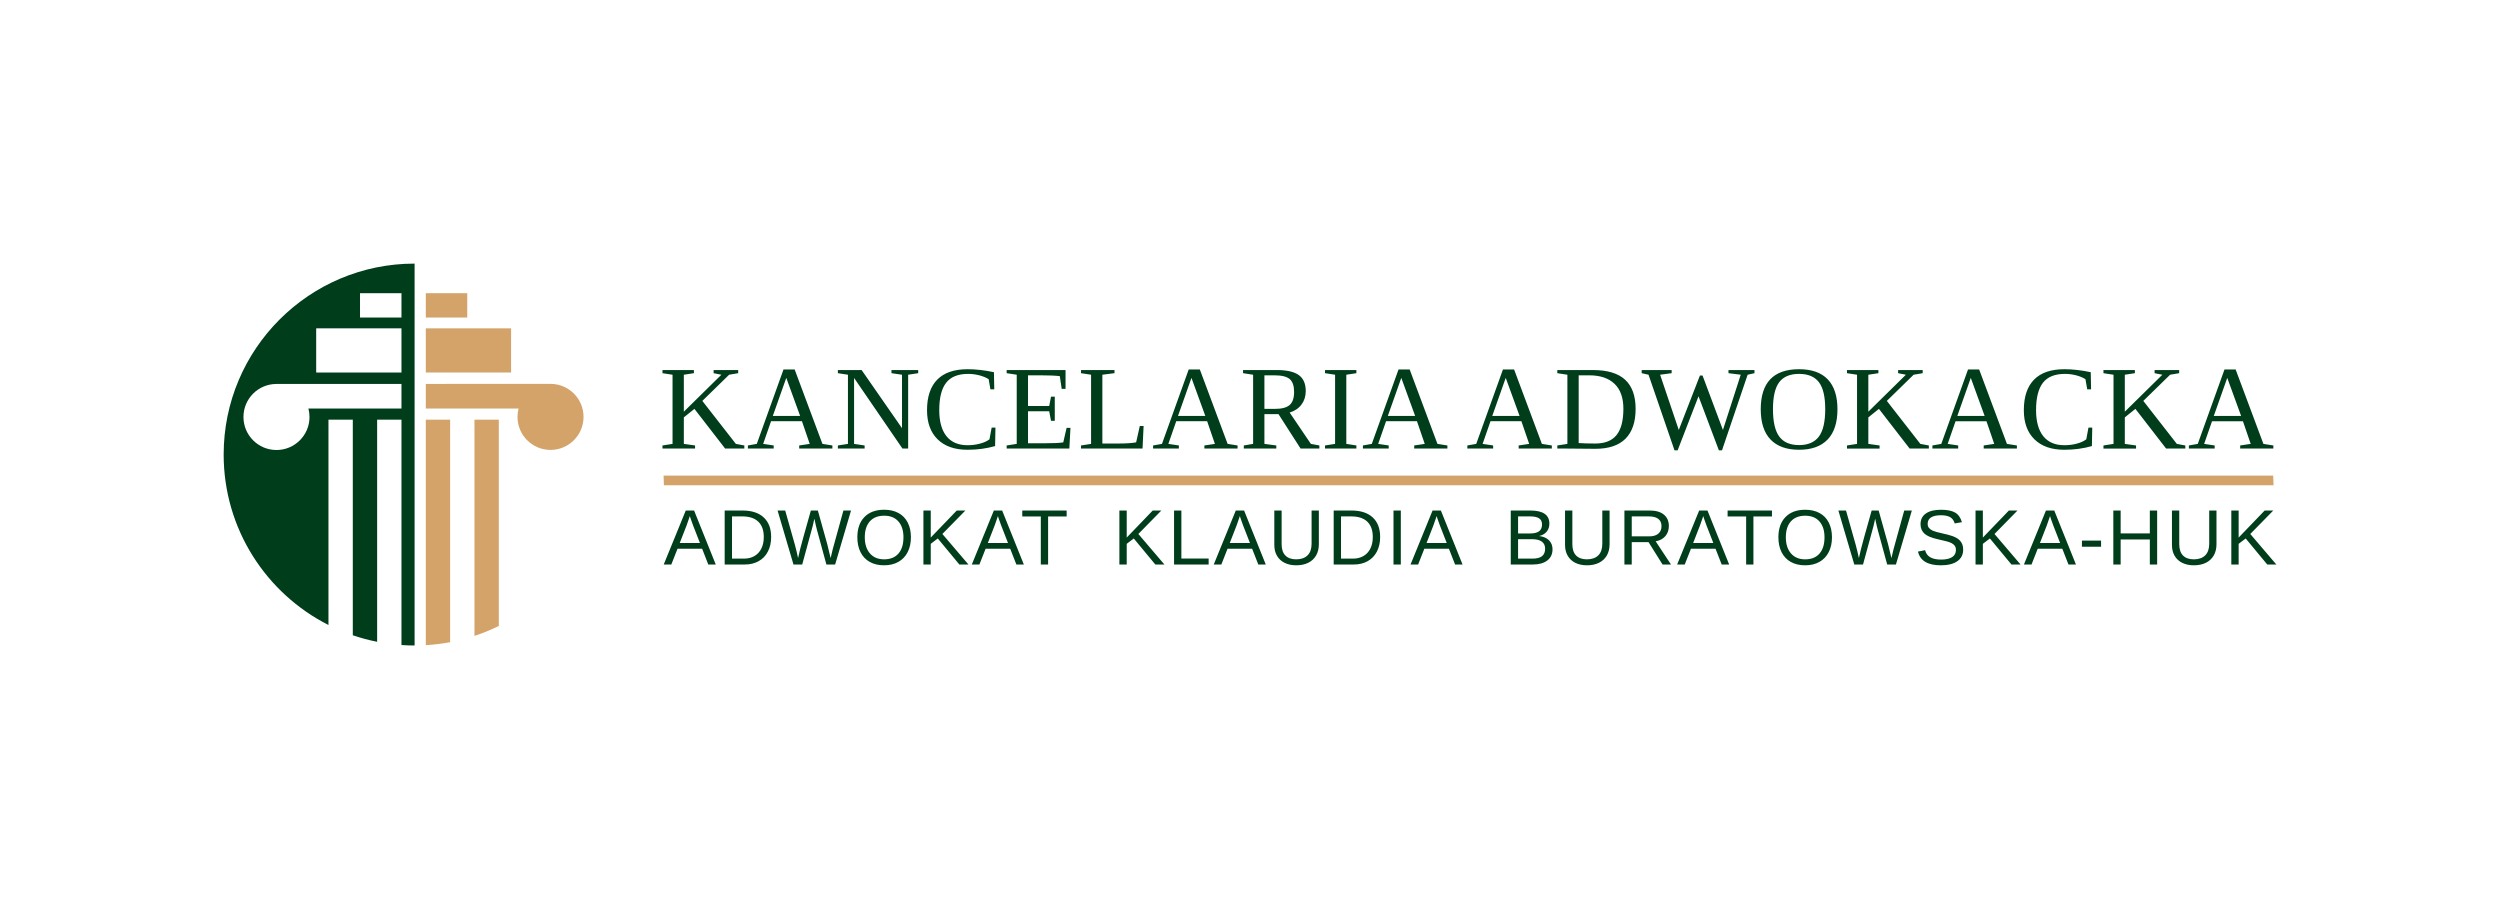
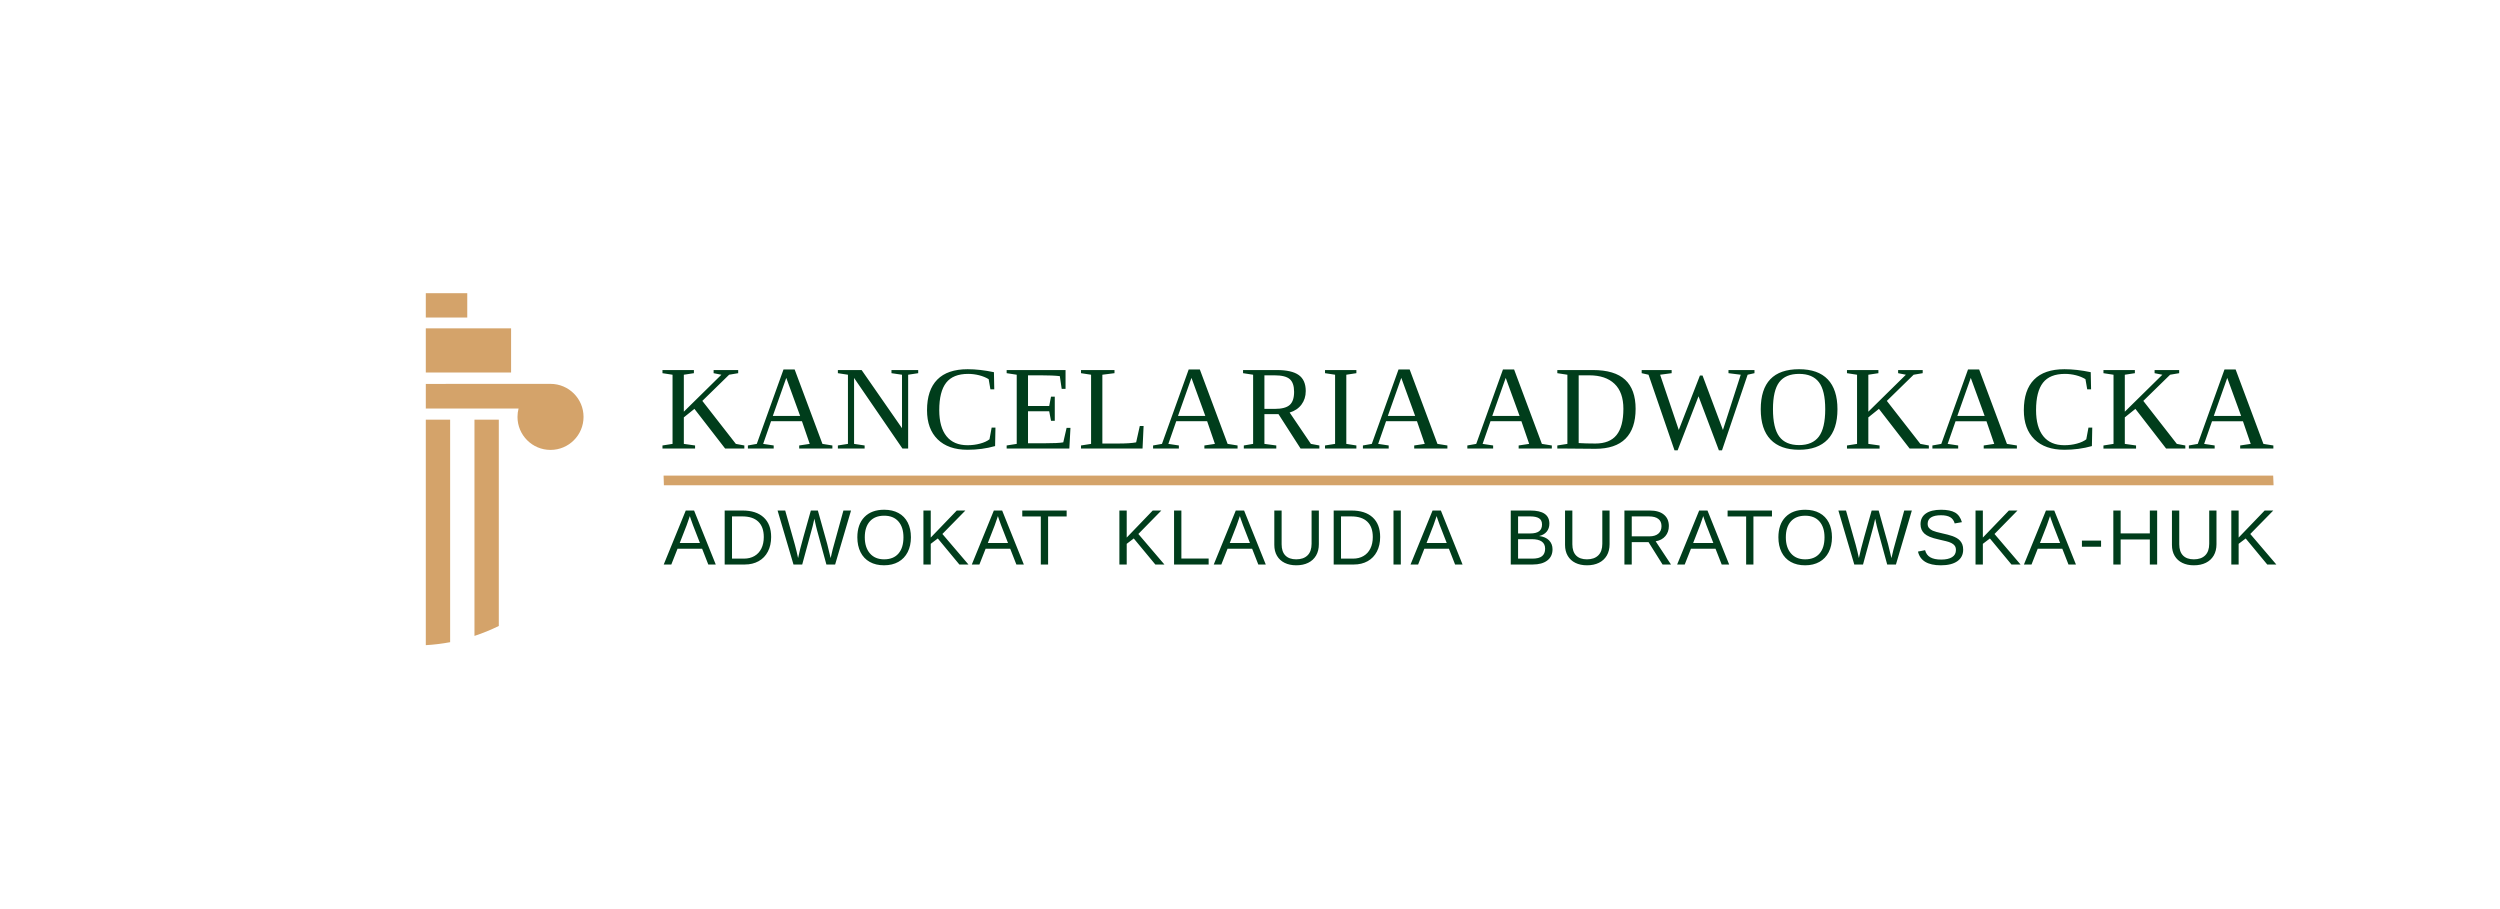
<svg xmlns="http://www.w3.org/2000/svg" xml:space="preserve" width="220mm" height="80mm" version="1.1" style="shape-rendering:geometricPrecision; text-rendering:geometricPrecision; image-rendering:optimizeQuality; fill-rule:evenodd; clip-rule:evenodd" viewBox="0 0 22000 8000">
  <defs>
    <style type="text/css">
   
    .fil0 {fill:none}
    .fil1 {fill:#003D1B}
    .fil2 {fill:#D4A36A}
    .fil3 {fill:#003D1B;fill-rule:nonzero}
   
  </style>
  </defs>
  <g id="Warstwa_x0020_1">
    <rect class="fil0" x="416.66" y="613.34" width="21166.67" height="6773.33" />
    <g id="_2161529052528">
-       <path class="fil1" d="M3648.49 5680.3l0 -3360.6c-928.01,0 -1680.3,752.29 -1680.3,1680.3 0,655.28 375.12,1222.89 922.32,1499.95l0 -1806.66 214.13 0 0 1896.98c69.44,23.74 140.94,43.08 214.14,57.65l0 -1954.63 214.14 0 0 1983.1c38.18,2.6 76.72,3.91 115.57,3.91zm-480.39 -2886.03l364.82 0 0 -214.14 -364.82 0 0 214.14zm364.82 483.8l0 -388.62 -750.47 0 0 388.62 750.47 0zm-1099.89 682.01c160.51,0 290.62,-130.11 290.62,-290.61 0,-25.63 -3.33,-50.48 -9.57,-74.15l818.84 0 0 -216.83c-366.65,0.18 -733.3,0.36 -1099.89,0.36 -160.5,0 -290.61,130.11 -290.61,290.62 0,160.5 130.11,290.61 290.61,290.61z" />
      <path class="fil2" d="M3747.06 3693.29l0 1984.17c72.71,-4.21 144.18,-13.04 214.13,-26.2l0 -1957.97 -214.13 0z" />
      <path class="fil2" d="M4175.33 3693.29l0 1902.76c73.77,-24.34 145.28,-53.64 214.14,-87.53l0 -1815.23 -214.14 0z" />
      <path class="fil2" d="M4553.92 3668.64c0,160.5 130.11,290.61 290.61,290.61 160.5,0 290.62,-130.11 290.62,-290.61 0,-160.51 -130.12,-290.62 -290.62,-290.62 -365.74,0 -731.59,0.17 -1097.47,0.36l0 216.94 816.19 0c-6.09,23.42 -9.33,47.99 -9.33,73.32z" />
      <polygon class="fil2" points="3747.06,3278.07 4497.53,3278.07 4497.53,2889.45 3747.06,2889.45 " />
      <polygon class="fil2" points="3747.06,2580.13 3747.06,2794.27 4111.88,2794.27 4111.88,2580.13 " />
    </g>
    <polygon class="fil2" points="5842.34,4270.51 20007.43,4270.51 20004.02,4185.53 5839.51,4185.53 " />
    <path class="fil3" d="M6496.08 3256.41l0 27.6 -79.81 13.54 -235.76 230.31 295 378.33 74.72 13.89 0 27.25 -168.95 0 -270.39 -349.33 -93.18 74.72 0 233.47 98.98 13.89 0 27.25 -286.92 0 0 -27.25 88.61 -13.89 0 -608.64 -88.61 -13.54 0 -27.6 276.55 0 0 27.6 -88.61 13.54 0 325.24 330.52 -325.24 -68.39 -13.54 0 -27.6 216.24 0zm312.35 663.67l0 27.25 -226.97 0 0 -27.25 78.24 -13.89 235.23 -655.05 97.92 0 244.55 655.05 87.55 13.89 0 27.25 -292.02 0 0 -27.25 92.65 -13.89 -68.38 -199.36 -271.98 0 -69.44 199.36 92.65 13.89zm110.76 -594.75l-118.5 335.08 240.51 0 -122.01 -335.08zm1018.38 -27.78l-92.65 -13.54 0 -27.6 235.23 0 0 27.6 -88.43 13.54 0 649.78 -50.1 0 -425.81 -621.48 0 580.34 92.83 13.89 0 27.25 -235.41 0 0 -27.25 88.61 -13.89 0 -608.64 -88.61 -13.54 0 -27.6 209.04 0 355.3 511.6 0 -470.46zm575.71 660.33c-111.99,0 -199.19,-30.42 -261.78,-91.42 -62.41,-61.01 -93.7,-146.45 -93.7,-256.33 0,-118.84 30.06,-208.68 90.19,-269.68 60.12,-61.01 149.08,-91.42 267.22,-91.42 71.91,0 148.91,8.79 231.36,26.19l2.99 151.02 -33.93 0 -15.47 -89.66c-24.08,-14.77 -51.86,-26.2 -83.68,-34.28 -31.82,-8.09 -64.17,-12.14 -97.05,-12.14 -88.25,0 -152.6,25.85 -193.21,77.71 -40.43,51.86 -60.83,132.21 -60.83,241.03 0,100.21 21.27,176.69 63.64,229.61 42.37,52.91 104.26,79.28 185.13,79.28 39.2,0 76.12,-4.74 110.76,-14.24 34.81,-9.31 62.23,-21.97 82.45,-37.79l19.16 -103.03 33.41 0 -3.17 162.62c-75.42,21.63 -156.64,32.53 -243.49,32.53zm345.22 -37.8l88.61 -13.89 0 -608.64 -88.61 -13.54 0 -27.6 518.28 0 0 165.43 -33.93 0 -16.52 -111.81c-38.51,-4.75 -94.24,-7.21 -167.02,-7.21l-112.87 0 0 270.04 186.53 0 16 -82.45 33.05 0 0 212.37 -33.05 0 -16 -83.51 -186.53 0 0 281.65 136.08 0c88.6,0 146.62,-2.82 174.22,-8.27l29.36 -127.63 33.93 0 -9.84 182.31 -551.69 0 0 -27.25zm948.95 -636.07l-106.72 13.54 0 605.48 136.08 0c73.13,0 126.93,-3.52 161.21,-10.38l32 -143.63 33.58 0 -9.32 198.31 -541.49 0 0 -27.25 88.61 -13.89 0 -608.64 -88.61 -13.54 0 -27.6 294.66 0 0 27.6zm566.56 636.07l0 27.25 -226.97 0 0 -27.25 78.24 -13.89 235.23 -655.05 97.92 0 244.55 655.05 87.55 13.89 0 27.25 -292.02 0 0 -27.25 92.65 -13.89 -68.38 -199.36 -271.98 0 -69.44 199.36 92.65 13.89zm110.76 -594.75l-118.5 335.08 240.51 0 -122.01 -335.08zm641.98 319.26l0 261.6 104.61 13.89 0 27.25 -285.86 0 0 -27.25 81.92 -13.89 0 -608.64 -88.61 -13.54 0 -27.6 298.17 0c86.5,0 150.49,14.59 191.63,43.78 41.14,29.18 61.89,76.12 61.89,140.82 0,46.06 -12.66,85.79 -37.63,119.37 -25.14,33.4 -59.77,56.79 -104.07,69.79l186.88 276.02 74.72 13.89 0 27.25 -165.26 0 -194.27 -302.74 -124.12 0zm261.25 -196.38c0,-52.56 -12.83,-90.01 -38.5,-112.16 -25.49,-22.15 -70.5,-33.23 -134.67,-33.23l-88.08 0 0 295.36 91.25 0c61.35,0 105.13,-11.43 130.97,-34.28 26.02,-22.86 39.03,-61.36 39.03,-115.69zm459.5 457.98l88.61 13.89 0 27.25 -276.02 0 0 -27.25 88.61 -13.89 0 -608.64 -88.61 -13.54 0 -27.6 276.02 0 0 27.6 -88.61 13.54 0 608.64zm373 13.89l0 27.25 -226.97 0 0 -27.25 78.24 -13.89 235.23 -655.05 97.92 0 244.55 655.05 87.55 13.89 0 27.25 -292.02 0 0 -27.25 92.65 -13.89 -68.38 -199.36 -271.98 0 -69.44 199.36 92.65 13.89zm110.76 -594.75l-118.5 335.08 240.51 0 -122.01 -335.08zm808.3 594.75l0 27.25 -226.97 0 0 -27.25 78.24 -13.89 235.23 -655.05 97.92 0 244.55 655.05 87.55 13.89 0 27.25 -292.02 0 0 -27.25 92.65 -13.89 -68.38 -199.36 -271.98 0 -69.44 199.36 92.65 13.89zm110.76 -594.75l-118.5 335.08 240.51 0 -122.01 -335.08zm1035.44 271.62c0,-96.52 -26.02,-169.66 -78.06,-219.41 -52.04,-49.75 -126.23,-74.72 -222.75,-74.72l-92.65 0 0 596.16c41.14,2.64 90.19,4.05 146.8,4.05 84.39,0 146.62,-24.97 186.53,-74.72 40.09,-49.75 60.13,-126.93 60.13,-231.36zm-267.76 -340.54c127.29,0 221.7,28.48 283.23,85.27 61.35,56.78 92.12,142.22 92.12,256.32 0,115.51 -29.71,202.88 -88.78,262.31 -59.25,59.42 -147.85,89.13 -265.47,89.13l-246.13 -2.11 -88.61 0 0 -27.25 88.61 -13.89 0 -608.64 -88.61 -13.54 0 -27.6 313.64 0zm1135.48 706.74l-27.25 0 -179.33 -475.91 -183.89 475.91 -27.25 0 -228.72 -665.6 -60.31 -13.54 0 -27.6 263.71 0 0 27.6 -101.44 13.54 164.21 486.28 186 -478.9 23.21 0 179.32 478.9 156.64 -486.28 -107.77 -13.54 0 -27.6 228.73 0 0 27.6 -60.3 13.54 -225.56 665.6zm448.59 -361.98c0,110.75 18.64,191.1 55.73,240.85 36.92,49.76 94.94,74.72 174.05,74.72 78.59,0 136.6,-24.96 174.05,-74.72 37.27,-49.75 56.08,-130.1 56.08,-240.85 0,-110.23 -18.63,-189.52 -55.9,-238.22 -37.28,-48.52 -95.29,-72.79 -174.23,-72.79 -79.29,0 -137.48,24.27 -174.4,72.79 -36.92,48.7 -55.38,127.99 -55.38,238.22zm-107.59 0.17c0,-234.88 112.51,-352.31 337.37,-352.31 111.11,0 195.32,29.71 252.28,89.31 56.97,59.59 85.45,147.32 85.45,263 0,117.44 -28.84,206.22 -86.5,266.35 -57.67,60.13 -141.53,90.19 -251.23,90.19 -109.53,0 -193.21,-29.89 -250.87,-89.84 -57.67,-59.95 -86.5,-148.91 -86.5,-266.7zm1425.2 -344.93l0 27.6 -79.81 13.54 -235.76 230.31 295 378.33 74.72 13.89 0 27.25 -168.95 0 -270.39 -349.33 -93.18 74.72 0 233.47 98.98 13.89 0 27.25 -286.92 0 0 -27.25 88.61 -13.89 0 -608.64 -88.61 -13.54 0 -27.6 276.55 0 0 27.6 -88.61 13.54 0 325.24 330.52 -325.24 -68.39 -13.54 0 -27.6 216.24 0zm312.35 663.67l0 27.25 -226.97 0 0 -27.25 78.24 -13.89 235.23 -655.05 97.92 0 244.55 655.05 87.55 13.89 0 27.25 -292.02 0 0 -27.25 92.65 -13.89 -68.38 -199.36 -271.98 0 -69.44 199.36 92.65 13.89zm110.76 -594.75l-118.5 335.08 240.51 0 -122.01 -335.08zm822.36 632.55c-111.99,0 -199.19,-30.42 -261.78,-91.42 -62.41,-61.01 -93.7,-146.45 -93.7,-256.33 0,-118.84 30.06,-208.68 90.19,-269.68 60.12,-61.01 149.08,-91.42 267.22,-91.42 71.91,0 148.91,8.79 231.36,26.19l2.99 151.02 -33.93 0 -15.47 -89.66c-24.08,-14.77 -51.86,-26.2 -83.68,-34.28 -31.82,-8.09 -64.17,-12.14 -97.05,-12.14 -88.25,0 -152.6,25.85 -193.21,77.71 -40.43,51.86 -60.83,132.21 -60.83,241.03 0,100.21 21.27,176.69 63.64,229.61 42.37,52.91 104.26,79.28 185.13,79.28 39.2,0 76.12,-4.74 110.76,-14.24 34.81,-9.31 62.23,-21.97 82.45,-37.79l19.16 -103.03 33.41 0 -3.17 162.62c-75.42,21.63 -156.64,32.53 -243.49,32.53zm1011.53 -701.47l0 27.6 -79.81 13.54 -235.76 230.31 295 378.33 74.72 13.89 0 27.25 -168.95 0 -270.39 -349.33 -93.18 74.72 0 233.47 98.98 13.89 0 27.25 -286.92 0 0 -27.25 88.61 -13.89 0 -608.64 -88.61 -13.54 0 -27.6 276.55 0 0 27.6 -88.61 13.54 0 325.24 330.52 -325.24 -68.39 -13.54 0 -27.6 216.24 0zm312.35 663.67l0 27.25 -226.97 0 0 -27.25 78.24 -13.89 235.23 -655.05 97.92 0 244.55 655.05 87.55 13.89 0 27.25 -292.02 0 0 -27.25 92.65 -13.89 -68.38 -199.36 -271.98 0 -69.44 199.36 92.65 13.89zm110.76 -594.75l-118.5 335.08 240.51 0 -122.01 -335.08z" />
    <path class="fil3" d="M6232.94 4967.59l-54.32 -138.79 -216.36 0 -54.67 138.79 -66.75 0 193.8 -475.07 73.2 0 190.81 475.07 -65.71 0zm-162.5 -426.5l-3 9.43c-5.64,18.65 -14.04,42.58 -24.97,71.82l-60.76 156.05 177.69 0 -61 -156.75c-6.33,-15.53 -12.54,-33.02 -18.87,-52.59l-9.09 -27.96zm715.61 184.13c0,48.91 -9.55,91.84 -28.66,128.55 -19.1,36.83 -46.15,64.91 -81.25,84.47 -35.1,19.57 -75.49,29.35 -121.3,29.35l-177.69 0 0 -475.07 157.09 0c80.45,0 142.48,20.14 186.21,60.53 43.73,40.28 65.6,97.71 65.6,172.17zm-64.79 0c0,-58.92 -16.12,-103.69 -48.34,-134.65 -32.22,-30.84 -78.95,-46.26 -140.06,-46.26l-91.26 0 0 371.49 105.76 0c34.87,0 65.49,-7.59 91.84,-22.9 26.47,-15.31 46.72,-37.29 60.88,-66.06 14.16,-28.66 21.18,-62.61 21.18,-101.62zm627.91 242.37l-76.88 0 -82.28 -301.75c-5.3,-18.88 -13.24,-52.71 -23.59,-101.51 -5.76,26.13 -10.71,47.88 -14.85,65.37 -4.03,17.61 -34.64,130.16 -92.07,337.89l-76.87 0 -139.95 -475.07 67.1 0 85.39 301.75c10.13,37.75 19.45,76.65 27.97,116.7 5.4,-24.75 11.62,-51.67 18.75,-80.91 7.02,-29.23 38.21,-141.78 93.57,-337.54l61.68 0 82.64 295.65c12.54,48.34 22.44,89.31 29.69,122.8l2.99 -11.86c6.1,-25.77 11.05,-46.84 14.85,-63.18 3.79,-16.34 35.44,-130.73 94.71,-343.41l67.09 0 -139.94 475.07zm666.94 -239.61c0,49.72 -9.55,93.22 -28.54,130.51 -18.99,37.29 -46.27,65.94 -81.71,85.97 -35.57,20.02 -77.46,30.04 -125.79,30.04 -48.8,0 -90.92,-9.9 -126.37,-29.7 -35.33,-19.79 -62.37,-48.33 -81.13,-85.74 -18.64,-37.51 -27.97,-81.13 -27.97,-131.08 0,-75.95 20.83,-135.34 62.38,-178.15 41.66,-42.81 99.55,-64.22 173.78,-64.22 48.33,0 90.23,9.56 125.67,28.78 35.56,19.21 62.72,47.18 81.48,83.89 18.76,36.6 28.2,79.87 28.2,129.7zm-65.72 -0.11c0,-59.16 -14.84,-105.53 -44.42,-139.25 -29.58,-33.72 -71.35,-50.53 -125.21,-50.53 -54.44,0 -96.56,16.58 -126.25,49.83 -29.58,33.26 -44.42,79.99 -44.42,139.95 0,59.5 14.96,106.8 45,141.78 30.03,34.87 71.69,52.37 124.98,52.37 54.78,0 96.9,-16.92 126.25,-50.76 29.34,-33.83 44.07,-81.59 44.07,-143.39zm492.01 239.72l-189.78 -229.25 -62.03 47.19 0 182.06 -64.45 0 0 -475.07 64.45 0 0 237.99 228.9 -237.99 75.84 0 -202.31 206.35 229.36 268.72 -79.98 0zm501.67 0l-54.32 -138.79 -216.36 0 -54.67 138.79 -66.75 0 193.8 -475.07 73.2 0 190.81 475.07 -65.71 0zm-162.5 -426.5l-3 9.43c-5.64,18.65 -14.04,42.58 -24.97,71.82l-60.76 156.05 177.69 0 -61 -156.75c-6.33,-15.53 -12.54,-33.02 -18.87,-52.59l-9.09 -27.96zm441.71 3.91l0 422.59 -64.1 0 0 -422.59 -163.19 0 0 -52.48 390.48 0 0 52.48 -163.19 0zm943.61 422.59l-189.78 -229.25 -62.03 47.19 0 182.06 -64.45 0 0 -475.07 64.45 0 0 237.99 228.9 -237.99 75.84 0 -202.31 206.35 229.36 268.72 -79.98 0zm164.81 0l0 -475.07 64.45 0 0 422.59 239.95 0 0 52.48 -304.4 0zm741.4 0l-54.32 -138.79 -216.36 0 -54.67 138.79 -66.75 0 193.8 -475.07 73.2 0 190.81 475.07 -65.71 0zm-162.5 -426.5l-3 9.43c-5.64,18.65 -14.04,42.58 -24.97,71.82l-60.76 156.05 177.69 0 -61 -156.75c-6.33,-15.53 -12.54,-33.02 -18.87,-52.59l-9.09 -27.96zm496.49 433.41c-38.9,0 -72.85,-7.14 -101.74,-21.3 -29,-14.15 -51.56,-34.75 -67.44,-61.68 -15.99,-26.93 -23.94,-59.15 -23.94,-96.44l0 -302.56 64.34 0 0 297.03c0,43.39 11.05,76.3 33.03,98.75 22.09,22.44 53.86,33.72 95.4,33.72 42.7,0 75.96,-11.63 99.67,-34.87 23.7,-23.25 35.56,-57.32 35.56,-101.97l0 -292.66 63.98 0 0 296.46c0,38.44 -8.17,71.58 -24.39,99.55 -16.35,27.85 -39.36,49.14 -69.17,63.87 -29.69,14.73 -64.79,22.1 -105.3,22.1zm738.28 -249.28c0,48.91 -9.55,91.84 -28.66,128.55 -19.1,36.83 -46.15,64.91 -81.25,84.47 -35.1,19.57 -75.49,29.35 -121.3,29.35l-177.69 0 0 -475.07 157.09 0c80.45,0 142.48,20.14 186.21,60.53 43.73,40.28 65.6,97.71 65.6,172.17zm-64.79 0c0,-58.92 -16.12,-103.69 -48.34,-134.65 -32.22,-30.84 -78.95,-46.26 -140.06,-46.26l-91.26 0 0 371.49 105.76 0c34.87,0 65.49,-7.59 91.84,-22.9 26.47,-15.31 46.72,-37.29 60.88,-66.06 14.16,-28.66 21.18,-62.61 21.18,-101.62zm182.19 242.37l0 -475.07 64.44 0 0 475.07 -64.44 0zm542.07 0l-54.32 -138.79 -216.36 0 -54.67 138.79 -66.75 0 193.8 -475.07 73.2 0 190.81 475.07 -65.71 0zm-162.5 -426.5l-3 9.43c-5.64,18.65 -14.04,42.58 -24.97,71.82l-60.76 156.05 177.69 0 -61 -156.75c-6.33,-15.53 -12.54,-33.02 -18.87,-52.59l-9.09 -27.96zm1019.9 292.54c0,42.24 -15.42,75.15 -46.26,98.74 -30.73,23.48 -73.54,35.22 -128.44,35.22l-192.88 0 0 -475.07 172.63 0c111.52,0 167.22,38.44 167.22,115.2 0,28.08 -7.83,51.67 -23.59,70.66 -15.66,19.11 -37.98,31.88 -66.75,38.44 37.74,4.49 66.86,17.15 87.35,37.98 20.48,20.83 30.72,47.07 30.72,78.83zm-92.41 -218.09c0,-25.54 -8.75,-43.84 -26.35,-54.78 -17.5,-10.93 -42.93,-16.45 -76.19,-16.45l-108.18 0 0 149.84 108.18 0c34.41,0 60.07,-6.45 77.11,-19.34 16.91,-12.89 25.43,-32.68 25.43,-59.27zm27.28 212.91c0,-55.93 -39.36,-83.89 -117.97,-83.89l-120.03 0 0 171.24 125.1 0c39.24,0 67.9,-7.25 85.97,-21.86 17.95,-14.62 26.93,-36.49 26.93,-65.49zm368.4 146.05c-38.9,0 -72.85,-7.14 -101.74,-21.3 -29,-14.15 -51.56,-34.75 -67.44,-61.68 -15.99,-26.93 -23.94,-59.15 -23.94,-96.44l0 -302.56 64.34 0 0 297.03c0,43.39 11.05,76.3 33.03,98.75 22.09,22.44 53.86,33.72 95.4,33.72 42.7,0 75.96,-11.63 99.67,-34.87 23.7,-23.25 35.56,-57.32 35.56,-101.97l0 -292.66 63.98 0 0 296.46c0,38.44 -8.17,71.58 -24.39,99.55 -16.35,27.85 -39.36,49.14 -69.17,63.87 -29.69,14.73 -64.79,22.1 -105.3,22.1zm665.08 -6.91l-123.37 -196.8 -147.88 0 0 196.8 -64.45 0 0 -475.07 223.5 0c53.51,0 94.83,11.97 123.83,36.02 29.11,23.94 43.73,57.31 43.73,100.12 0,35.34 -10.36,65.03 -30.84,89.08 -20.6,24.17 -48.91,39.36 -85.17,45.57l134.88 204.28 -74.23 0zm-9.43 -338.23c0,-27.74 -9.32,-48.8 -28.08,-63.3 -18.76,-14.5 -45.81,-21.75 -81.14,-21.75l-152.6 0 0 175.39 155.36 0c33.95,0 60.19,-7.94 78.72,-23.83 18.53,-15.76 27.74,-37.97 27.74,-66.51zm529.75 338.23l-54.32 -138.79 -216.36 0 -54.67 138.79 -66.75 0 193.8 -475.07 73.2 0 190.81 475.07 -65.71 0zm-162.5 -426.5l-3 9.43c-5.64,18.65 -14.04,42.58 -24.97,71.82l-60.76 156.05 177.69 0 -61 -156.75c-6.33,-15.53 -12.54,-33.02 -18.87,-52.59l-9.09 -27.96zm441.71 3.91l0 422.59 -64.1 0 0 -422.59 -163.19 0 0 -52.48 390.48 0 0 52.48 -163.19 0zm691.22 182.98c0,49.72 -9.55,93.22 -28.54,130.51 -18.99,37.29 -46.27,65.94 -81.71,85.97 -35.57,20.02 -77.46,30.04 -125.79,30.04 -48.8,0 -90.92,-9.9 -126.37,-29.7 -35.33,-19.79 -62.37,-48.33 -81.13,-85.74 -18.64,-37.51 -27.97,-81.13 -27.97,-131.08 0,-75.95 20.83,-135.34 62.38,-178.15 41.66,-42.81 99.55,-64.22 173.78,-64.22 48.33,0 90.23,9.56 125.67,28.78 35.56,19.21 62.72,47.18 81.48,83.89 18.76,36.6 28.2,79.87 28.2,129.7zm-65.72 -0.11c0,-59.16 -14.84,-105.53 -44.42,-139.25 -29.58,-33.72 -71.35,-50.53 -125.21,-50.53 -54.44,0 -96.56,16.58 -126.25,49.83 -29.58,33.26 -44.42,79.99 -44.42,139.95 0,59.5 14.96,106.8 45,141.78 30.03,34.87 71.69,52.37 124.98,52.37 54.78,0 96.9,-16.92 126.25,-50.76 29.34,-33.83 44.07,-81.59 44.07,-143.39zm628.61 239.72l-76.88 0 -82.28 -301.75c-5.3,-18.88 -13.24,-52.71 -23.59,-101.51 -5.76,26.13 -10.71,47.88 -14.85,65.37 -4.03,17.61 -34.64,130.16 -92.07,337.89l-76.87 0 -139.95 -475.07 67.1 0 85.39 301.75c10.13,37.75 19.45,76.65 27.97,116.7 5.4,-24.75 11.62,-51.67 18.75,-80.91 7.02,-29.23 38.21,-141.78 93.57,-337.54l61.68 0 82.64 295.65c12.54,48.34 22.44,89.31 29.69,122.8l2.99 -11.86c6.1,-25.77 11.05,-46.84 14.85,-63.18 3.79,-16.34 35.44,-130.73 94.71,-343.41l67.09 0 -139.94 475.07zm591.67 -130.97c0,43.85 -17.15,77.8 -51.44,101.85 -34.3,24.06 -82.52,36.03 -144.89,36.03 -115.66,0 -182.76,-40.28 -201.29,-120.73l62.49 -12.43c7.14,28.43 22.45,49.37 45.81,62.72 23.36,13.35 55.12,20.03 95.4,20.03 41.55,0 73.66,-7.14 96.21,-21.41 22.68,-14.15 33.95,-35.1 33.95,-62.72 0,-15.54 -3.56,-28.08 -10.58,-37.75 -7.14,-9.66 -17.04,-17.61 -29.93,-23.93 -12.77,-6.33 -28.08,-11.63 -45.8,-15.89 -17.72,-4.25 -37.4,-8.86 -59.04,-13.81 -37.52,-8.28 -66.06,-16.57 -85.39,-24.97 -19.45,-8.29 -34.87,-17.61 -46.03,-27.74 -11.28,-10.24 -19.91,-22.21 -25.9,-35.9 -5.87,-13.81 -8.86,-29.46 -8.86,-47.3 0,-40.63 15.54,-71.93 46.72,-94.03 31.08,-21.98 75.61,-33.03 133.62,-33.03 53.97,0 95.17,8.29 123.71,24.75 28.55,16.57 48.57,44.77 60.08,84.47l-63.41 11.16c-6.91,-25.2 -20.26,-43.61 -39.82,-55.01 -19.45,-11.39 -46.61,-17.03 -81.25,-17.03 -37.98,0 -66.98,6.33 -87.01,18.99 -19.91,12.54 -29.92,31.42 -29.92,56.39 0,14.62 3.8,26.7 11.62,36.25 7.72,9.55 18.88,17.61 33.49,24.29 14.62,6.67 43.74,14.73 87.35,24.39 14.62,3.46 29.24,6.91 43.74,10.36 14.38,3.45 28.31,7.6 41.54,12.43 13.35,4.83 25.67,10.59 37.29,17.03 11.62,6.56 21.64,14.5 30.15,23.94 8.52,9.44 15.31,20.6 20.14,33.37 4.83,12.89 7.25,27.86 7.25,45.23zm425.03 130.97l-189.78 -229.25 -62.03 47.19 0 182.06 -64.45 0 0 -475.07 64.45 0 0 237.99 228.9 -237.99 75.84 0 -202.31 206.35 229.36 268.72 -79.98 0zm501.67 0l-54.32 -138.79 -216.36 0 -54.67 138.79 -66.75 0 193.8 -475.07 73.2 0 190.81 475.07 -65.71 0zm-162.5 -426.5l-3 9.43c-5.64,18.65 -14.04,42.58 -24.97,71.82l-60.76 156.05 177.69 0 -61 -156.75c-6.33,-15.53 -12.54,-33.02 -18.87,-52.59l-9.09 -27.96zm280.82 269.75l0 -53.86 168.48 0 0 53.86 -168.48 0zm597.53 156.75l0 -220.27 -256.75 0 0 220.27 -64.45 0 0 -475.07 64.45 0 0 200.94 256.75 0 0 -200.94 64.45 0 0 475.07 -64.45 0zm387.74 6.91c-38.9,0 -72.85,-7.14 -101.74,-21.3 -29,-14.15 -51.56,-34.75 -67.44,-61.68 -15.99,-26.93 -23.94,-59.15 -23.94,-96.44l0 -302.56 64.34 0 0 297.03c0,43.39 11.05,76.3 33.03,98.75 22.09,22.44 53.86,33.72 95.4,33.72 42.7,0 75.96,-11.63 99.67,-34.87 23.7,-23.25 35.56,-57.32 35.56,-101.97l0 -292.66 63.98 0 0 296.46c0,38.44 -8.17,71.58 -24.39,99.55 -16.35,27.85 -39.36,49.14 -69.17,63.87 -29.69,14.73 -64.79,22.1 -105.3,22.1zm645.64 -6.91l-189.78 -229.25 -62.03 47.19 0 182.06 -64.45 0 0 -475.07 64.45 0 0 237.99 228.9 -237.99 75.84 0 -202.31 206.35 229.36 268.72 -79.98 0z" />
  </g>
</svg>